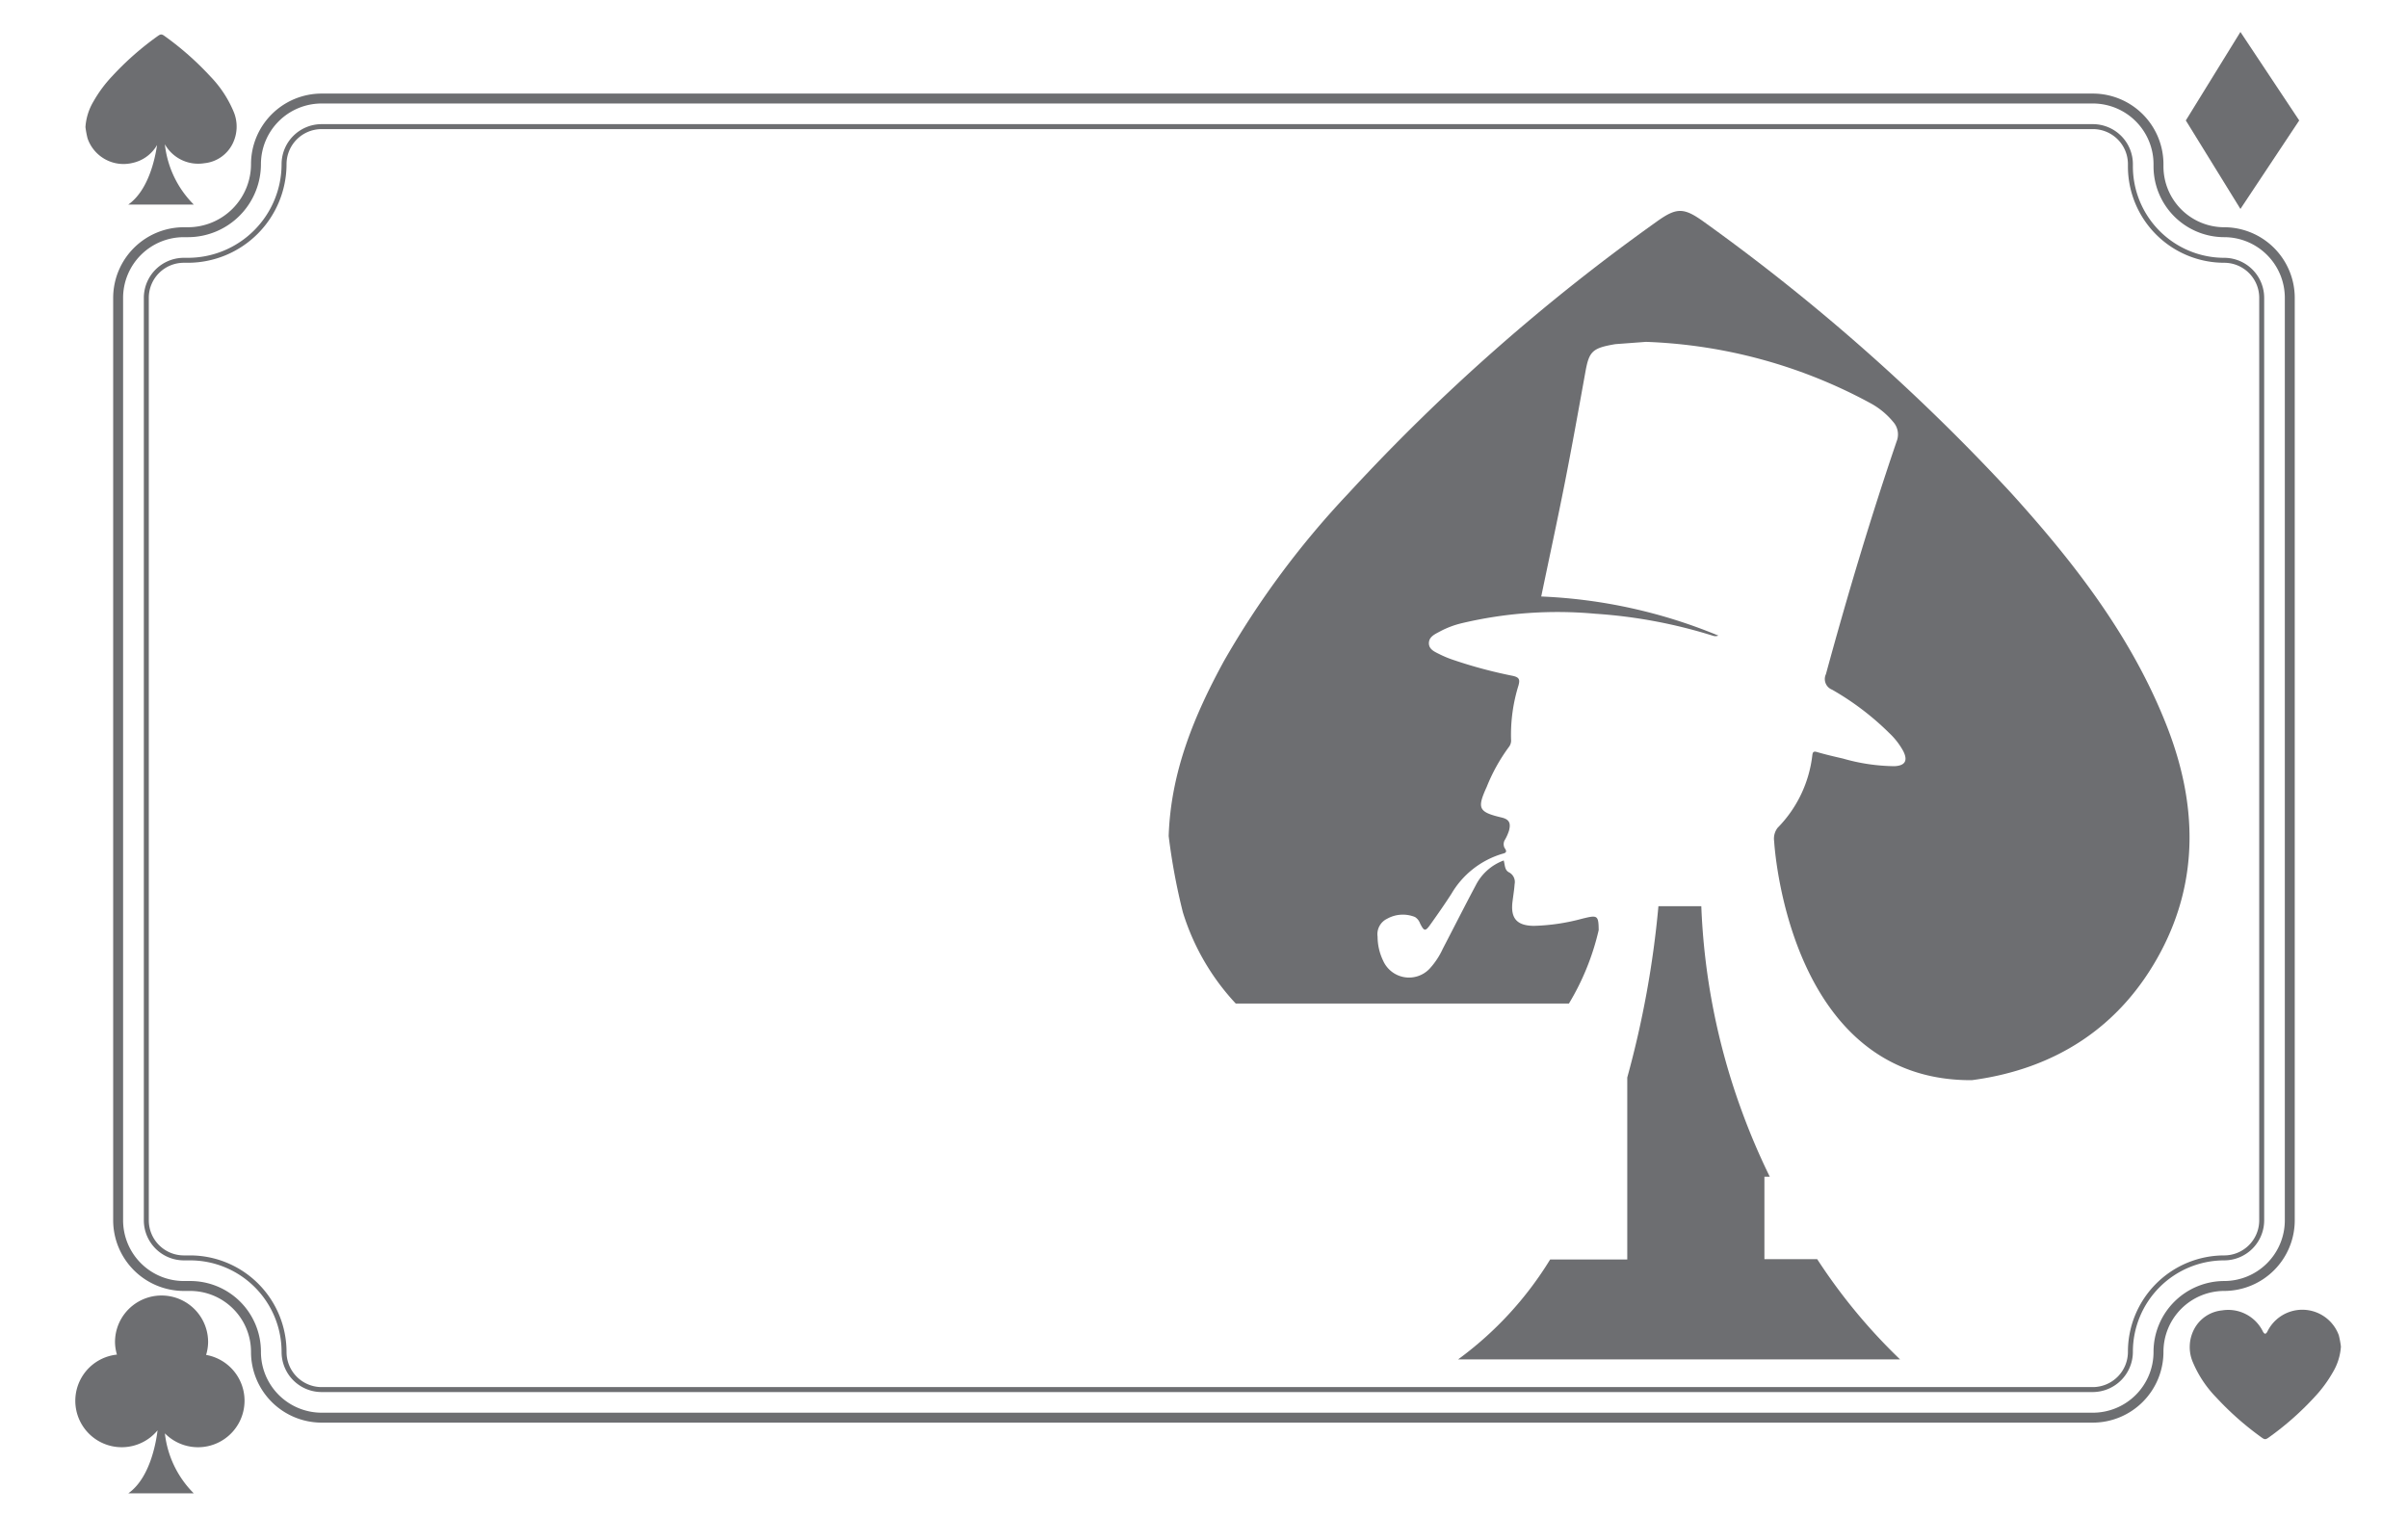
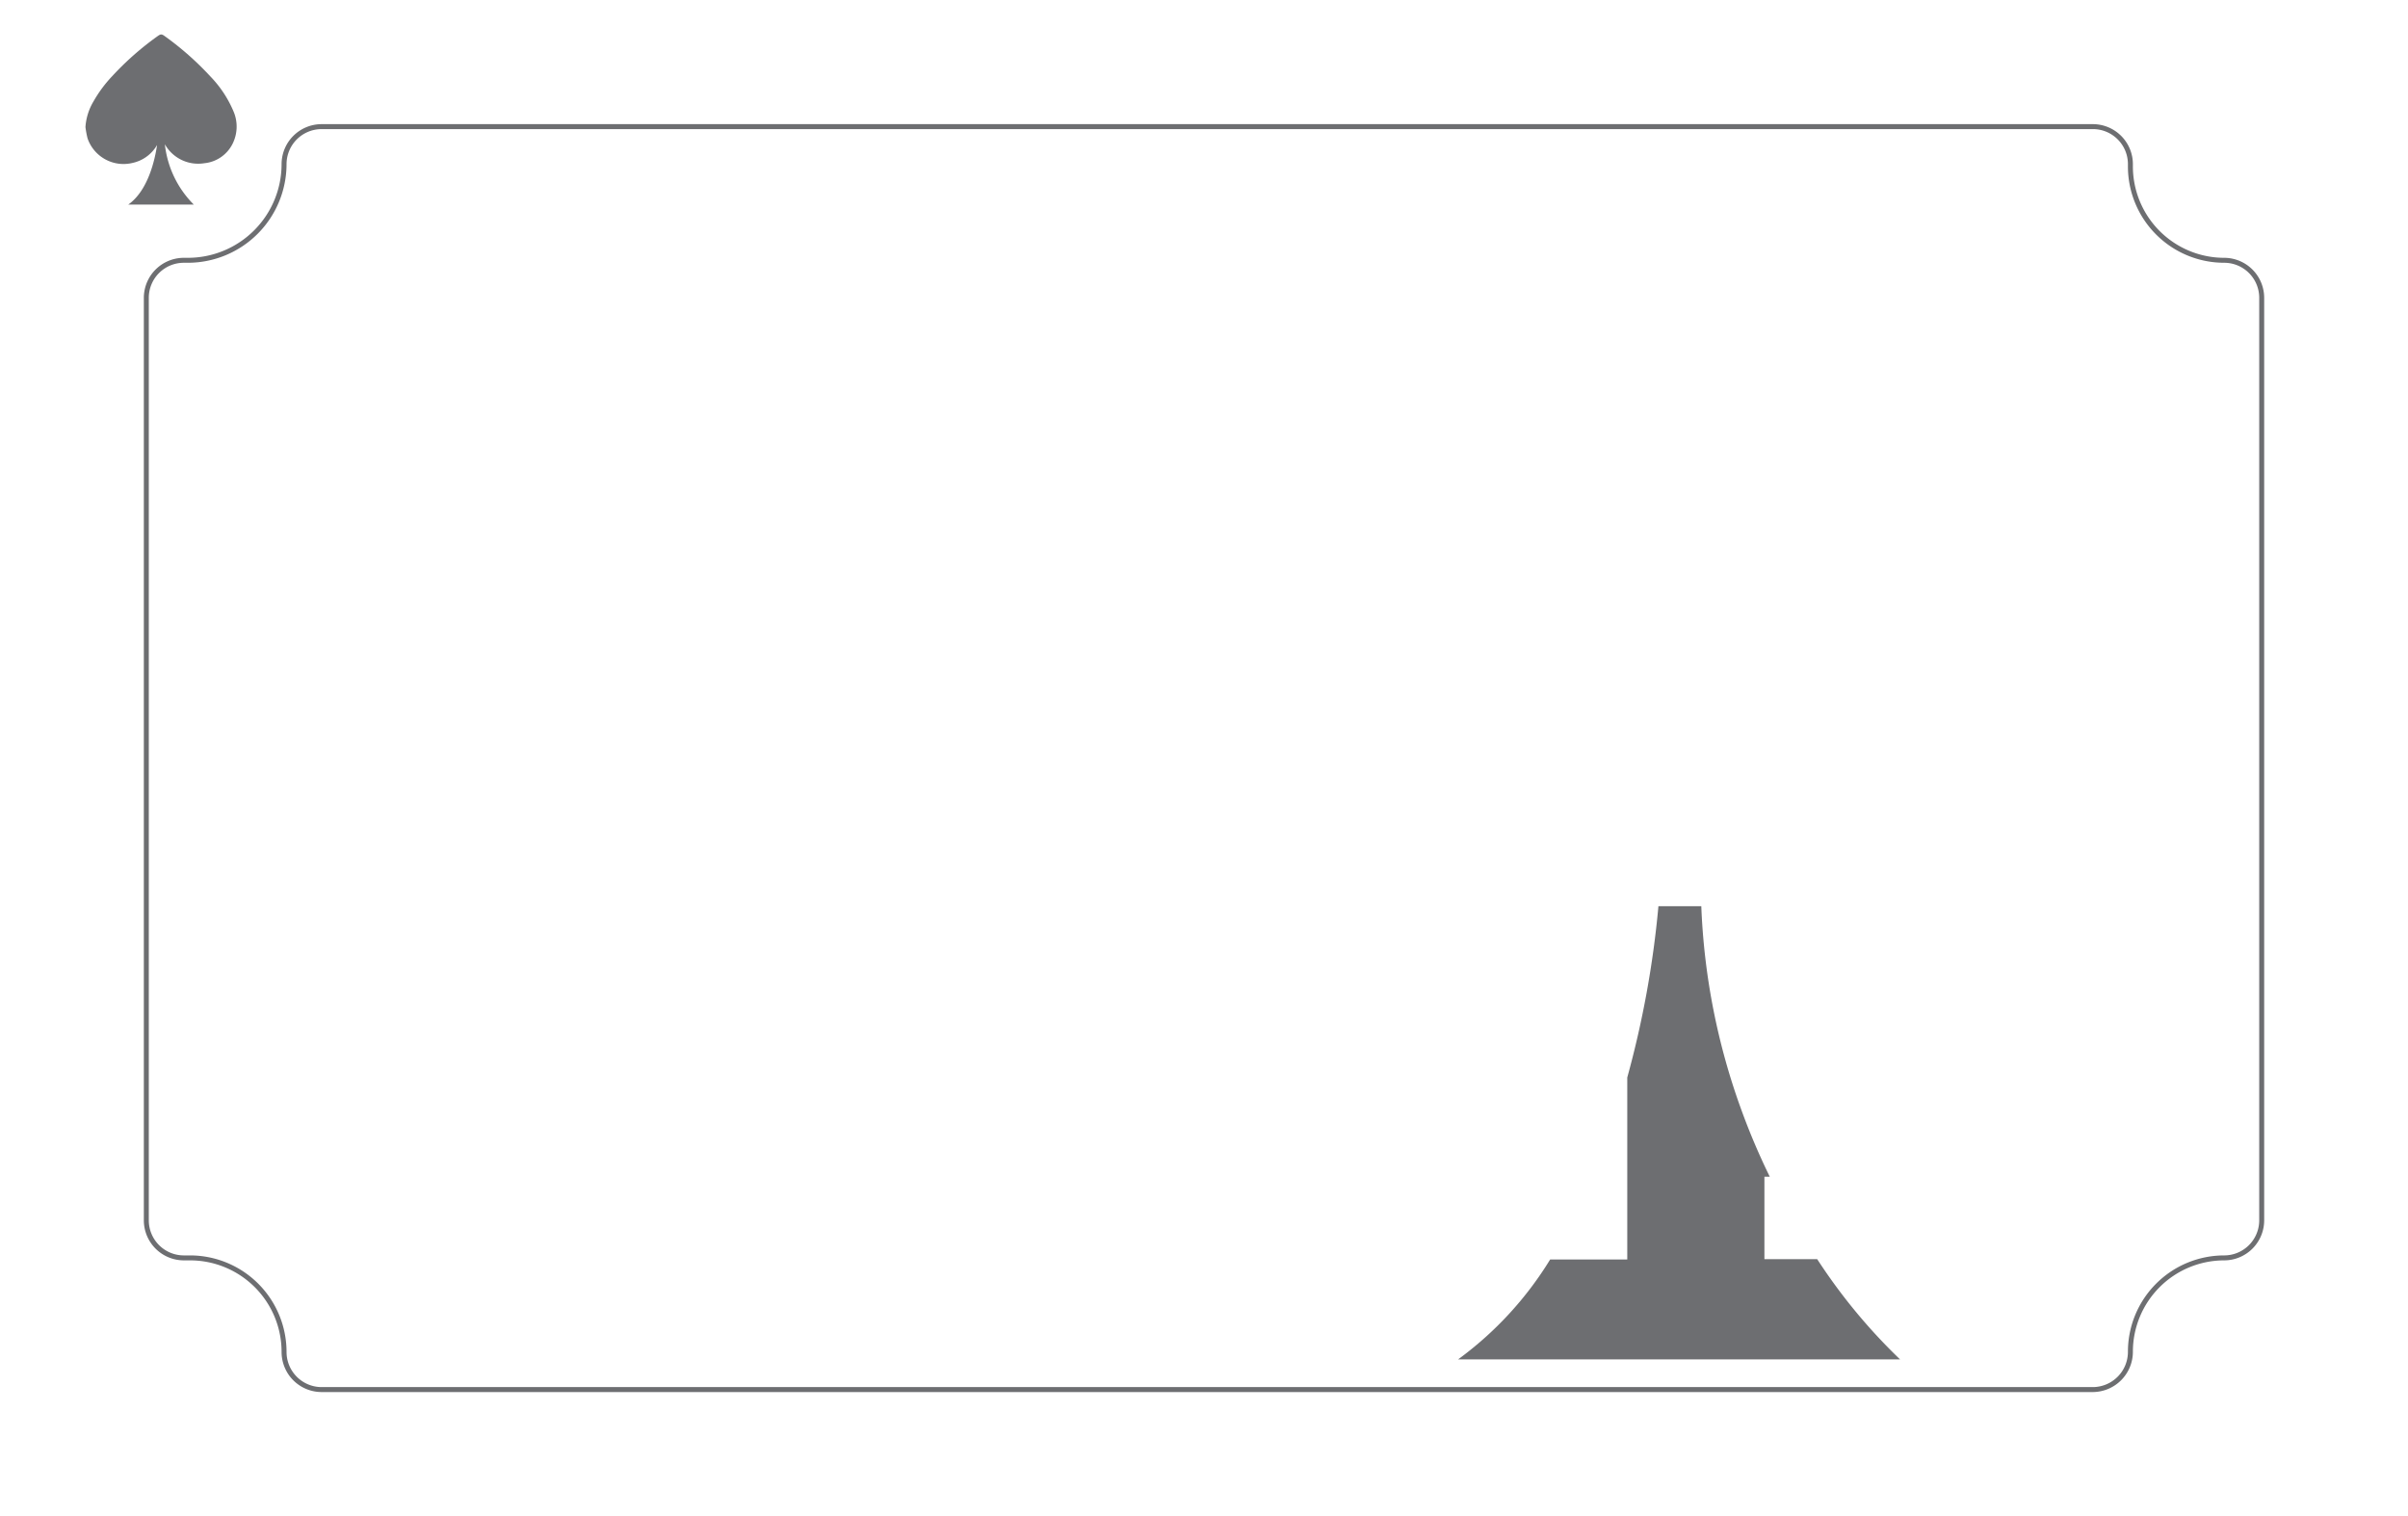
<svg xmlns="http://www.w3.org/2000/svg" id="Layer_1" data-name="Layer 1" viewBox="0 0 242.646 152.787">
  <title>casino</title>
-   <path d="M217.724,95.93c-4.03,7.58-10.64,11.81-19.03,12.92-18.63.11-19.92-24.09-19.92-24.09a1.782,1.782,0,0,1,.35-1.34,12.451,12.451,0,0,0,3.5-7.33c.04-.31.13-.41.49-.3.85.25,1.72.45,2.59.65a19.401,19.401,0,0,0,5.19.77c1.09-.05,1.38-.57.88-1.54a7.263,7.263,0,0,0-1.38-1.78,27.728,27.728,0,0,0-5.78-4.39,1.15,1.15,0,0,1-.62-1.57c2.15-7.89,4.49-15.73,7.13-23.47a1.887,1.887,0,0,0-.35-1.94,7.706,7.706,0,0,0-2.24-1.86,51.161,51.161,0,0,0-22.67-6.21l-3.09.23c-2.31.39-2.64.72-3.01,2.75-.68,3.76-1.35,7.51-2.09,11.26-.75,3.79-1.57,7.57-2.37,11.42a52.214,52.214,0,0,1,17.85,3.94.793.793,0,0,1-.5.03,50.647,50.647,0,0,0-11.88-2.23,41.809,41.809,0,0,0-13.47.95,9.126,9.126,0,0,0-2.18.82c-.51.28-1.14.53-1.14,1.21.01.64.63.87,1.12,1.12a10.617,10.617,0,0,0,1.31.54,47.223,47.223,0,0,0,6.04,1.62c.66.15.71.39.56.96a16.721,16.721,0,0,0-.75,5.44,1.063,1.063,0,0,1-.23.78,17.985,17.985,0,0,0-2.22,4c-.99,2.17-.84,2.54,1.49,3.09.86.2.92.65.76,1.3a4.661,4.661,0,0,1-.4.92.831.831,0,0,0-.04.87c.35.47-.04.51-.31.59a8.899,8.899,0,0,0-5.06,4.01c-.66,1.03-1.37,2.04-2.08,3.04-.55.78-.66.77-1.08-.06a1.266,1.266,0,0,0-.51-.64,3.251,3.251,0,0,0-2.82.18,1.724,1.724,0,0,0-.95,1.8,5.613,5.613,0,0,0,.56,2.42,2.852,2.852,0,0,0,4.68.81,7.721,7.721,0,0,0,1.33-2.01c1.12-2.15,2.21-4.31,3.35-6.45a5.146,5.146,0,0,1,2.79-2.45c.13.44.08.96.52,1.19a1.093,1.093,0,0,1,.58,1.19c-.04.58-.14,1.16-.21,1.74-.22,1.7.42,2.45,2.14,2.47a20.547,20.547,0,0,0,4.87-.72c1.52-.37,1.66-.39,1.67,1.15a25.297,25.297,0,0,1-3,7.4h-33.57a23.664,23.664,0,0,1-5.33-9.2,62.685,62.685,0,0,1-1.43-7.68c.21-6.46,2.57-12.14,5.56-17.62a88.603,88.603,0,0,1,12.54-16.9,199.157,199.157,0,0,1,31.01-27.35c2.09-1.51,2.79-1.5,4.91.04a204.106,204.106,0,0,1,30.87,27.26c6.45,7.12,12.29,14.67,15.78,23.72C221.344,80.95,221.614,88.61,217.724,95.93Z" style="fill:#6d6e71" />
  <path d="M191.464,136.99h-44.54a35.332,35.332,0,0,0,9.28-10.07h7.77V108.58a98.315,98.315,0,0,0,3.14-17.26h4.32a67.503,67.503,0,0,0,4.01,20.45,68.334,68.334,0,0,0,2.89,6.81h-.54V126.89h5.32A57.142,57.142,0,0,0,191.464,136.99Z" style="fill:#6d6e71" />
-   <path d="M224.124,22.9a6.133,6.133,0,0,1-6.12-6.12V16.54a7.119,7.119,0,0,0-7.11-7.11h-178.49a7.119,7.119,0,0,0-7.11,7.11,6.363,6.363,0,0,1-6.36,6.36h-.41a7.127,7.127,0,0,0-7.12,7.11v92.97a7.127,7.127,0,0,0,7.12,7.11h.65a6.141,6.141,0,0,1,6.12,6.16,7.119,7.119,0,0,0,7.11,7.11h178.49a7.127,7.127,0,0,0,7.11-7.15,6.133,6.133,0,0,1,6.12-6.12,7.119,7.119,0,0,0,7.11-7.11V30.01A7.119,7.119,0,0,0,224.124,22.9Zm6.11,100.08a6.116,6.116,0,0,1-6.11,6.11,7.138,7.138,0,0,0-7.12,7.16,6.116,6.116,0,0,1-6.11,6.11h-178.49a6.124,6.124,0,0,1-6.11-6.15,7.123,7.123,0,0,0-7.12-7.12h-.65a6.124,6.124,0,0,1-6.12-6.11V30.01a6.124,6.124,0,0,1,6.12-6.11h.41a7.366,7.366,0,0,0,7.36-7.36,6.116,6.116,0,0,1,6.11-6.11h178.49a6.116,6.116,0,0,1,6.11,6.11V16.78a7.136,7.136,0,0,0,7.12,7.12,6.116,6.116,0,0,1,6.11,6.11Z" style="fill:#6d6e71" />
  <path d="M224.124,25.98a9.214,9.214,0,0,1-9.2-9.2V16.54a4.037,4.037,0,0,0-4.03-4.03h-178.49a4.037,4.037,0,0,0-4.03,4.03,9.445,9.445,0,0,1-9.44,9.44h-.41a4.037,4.037,0,0,0-4.03,4.03v92.97a4.037,4.037,0,0,0,4.03,4.03h.65a9.223,9.223,0,0,1,9.2,9.24,4.037,4.037,0,0,0,4.03,4.03h178.49a4.059,4.059,0,0,0,4.03-4.07,9.208,9.208,0,0,1,9.2-9.2,4.037,4.037,0,0,0,4.03-4.03V30.01A4.037,4.037,0,0,0,224.124,25.98Zm3.53,97a3.536,3.536,0,0,1-3.53,3.53,9.709,9.709,0,0,0-9.7,9.7,3.551,3.551,0,0,1-3.53,3.57h-178.49a3.542,3.542,0,0,1-3.53-3.53,9.731,9.731,0,0,0-9.7-9.74h-.65a3.536,3.536,0,0,1-3.53-3.53V30.01a3.529,3.529,0,0,1,3.53-3.53h.41a9.952,9.952,0,0,0,9.94-9.94,3.536,3.536,0,0,1,3.53-3.53h178.49a3.529,3.529,0,0,1,3.53,3.53V16.78a9.709,9.709,0,0,0,9.7,9.7,3.529,3.529,0,0,1,3.53,3.53Z" style="fill:#6d6e71" />
  <path d="M23.518,11.197A11.434,11.434,0,0,0,21.182,7.685a30.093,30.093,0,0,0-4.572-4.037c-.313-.229-.417-.23-.727-.006a29.471,29.471,0,0,0-4.592,4.049A13.11,13.11,0,0,0,9.435,10.195a5.792,5.792,0,0,0-.824,2.609,9.389,9.389,0,0,0,.211,1.137,3.835,3.835,0,0,0,4.522,2.48,3.771,3.771,0,0,0,2.484-1.81c-.212,1.447-.891,4.584-2.901,6.002H19.525a10.134,10.134,0,0,1-2.912-6.074,3.854,3.854,0,0,0,3.983,1.908,3.565,3.565,0,0,0,2.818-1.914A3.875,3.875,0,0,0,23.518,11.197Z" style="fill:#6d6e71" />
-   <path d="M235.886,135.695a5.793,5.793,0,0,1-.824,2.61,13.108,13.108,0,0,1-1.856,2.503,29.471,29.471,0,0,1-4.592,4.049c-.31.224-.414.223-.727-.006a30.092,30.092,0,0,1-4.572-4.037,11.433,11.433,0,0,1-2.336-3.512,3.875,3.875,0,0,1,.105-3.337,3.565,3.565,0,0,1,2.818-1.913,3.888,3.888,0,0,1,4.134,2.15c.047.087.144.201.218.201.073,0,.171-.117.215-.204a3.916,3.916,0,0,1,7.205.358A9.396,9.396,0,0,1,235.886,135.695Z" style="fill:#6d6e71" />
-   <path d="M20.768,136.537a4.64,4.64,0,0,0,.204-1.295,4.691,4.691,0,0,0-9.383,0,4.642,4.642,0,0,0,.194,1.264,4.679,4.679,0,1,0,4.093,7.633c-.147,1.214-.756,4.802-2.947,6.347h6.596a10.129,10.129,0,0,1-2.91-6.044,4.687,4.687,0,1,0,4.152-7.905Z" style="fill:#6d6e71" />
-   <polygon points="231.684 12.138 231.695 12.122 231.674 12.122 225.76 3.221 220.268 12.122 220.248 12.122 220.258 12.138 220.248 12.154 220.268 12.154 225.76 21.056 231.674 12.154 231.695 12.154 231.684 12.138" style="fill:#6d6e71" />
</svg>